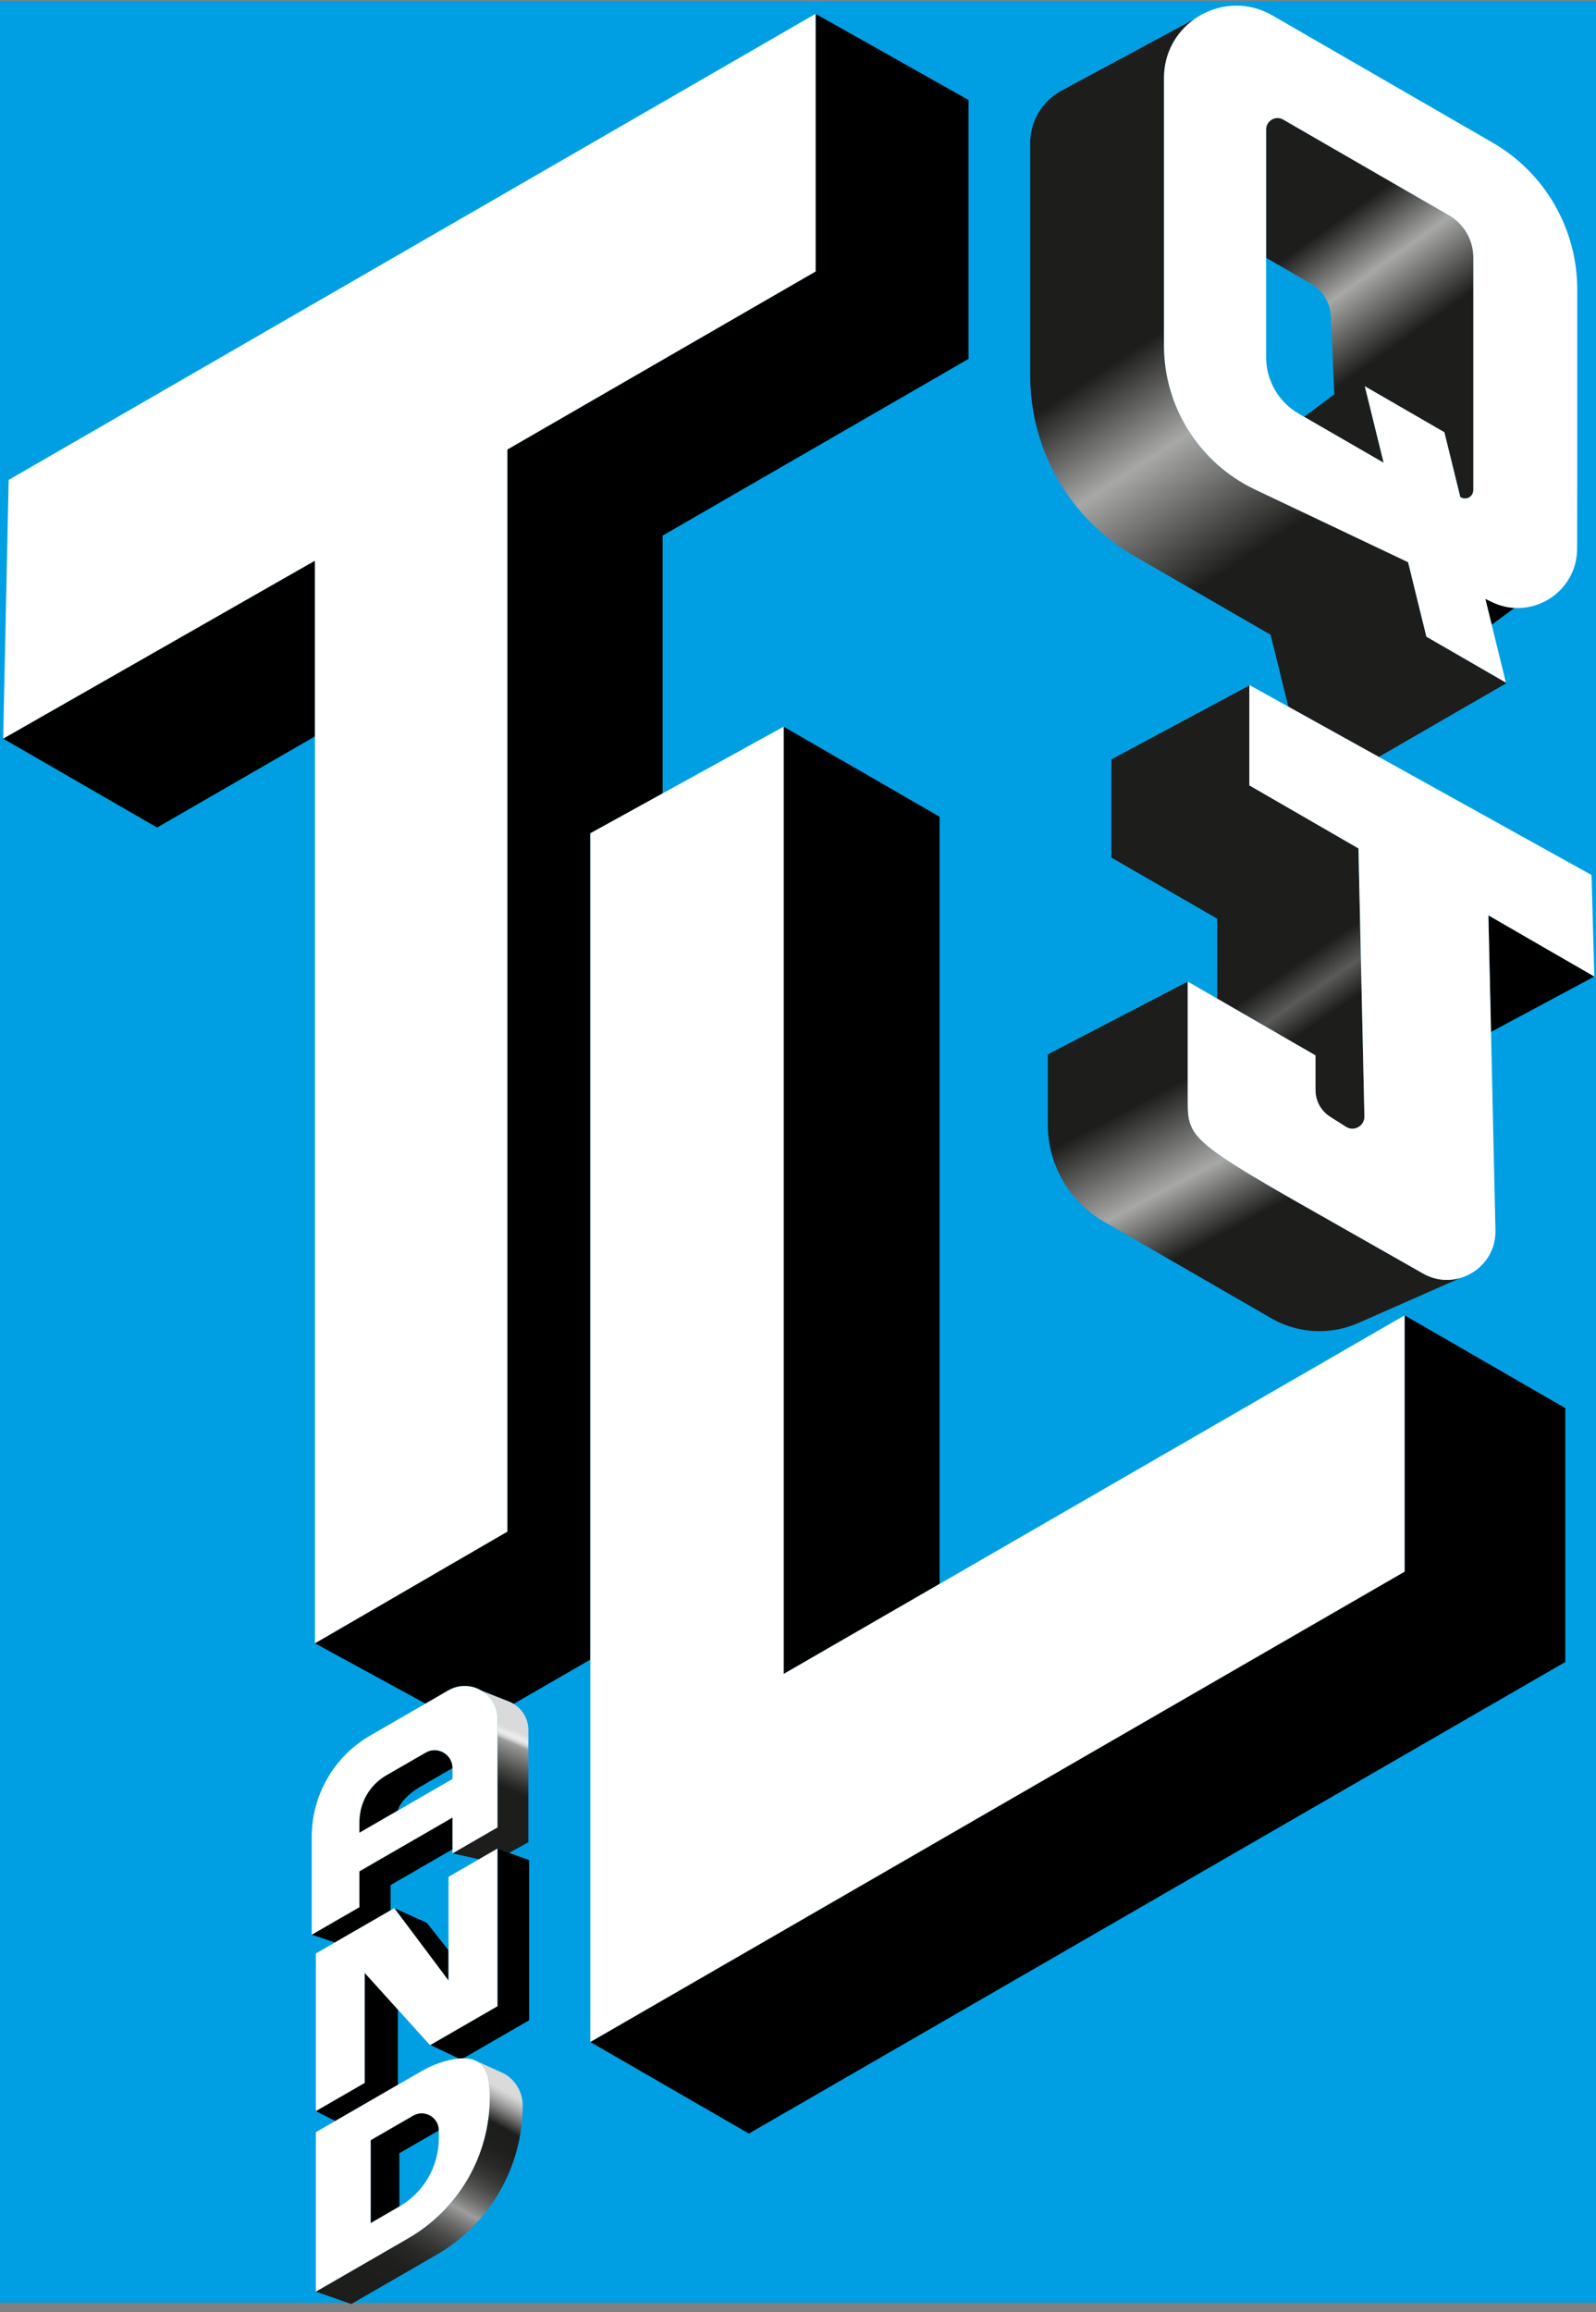
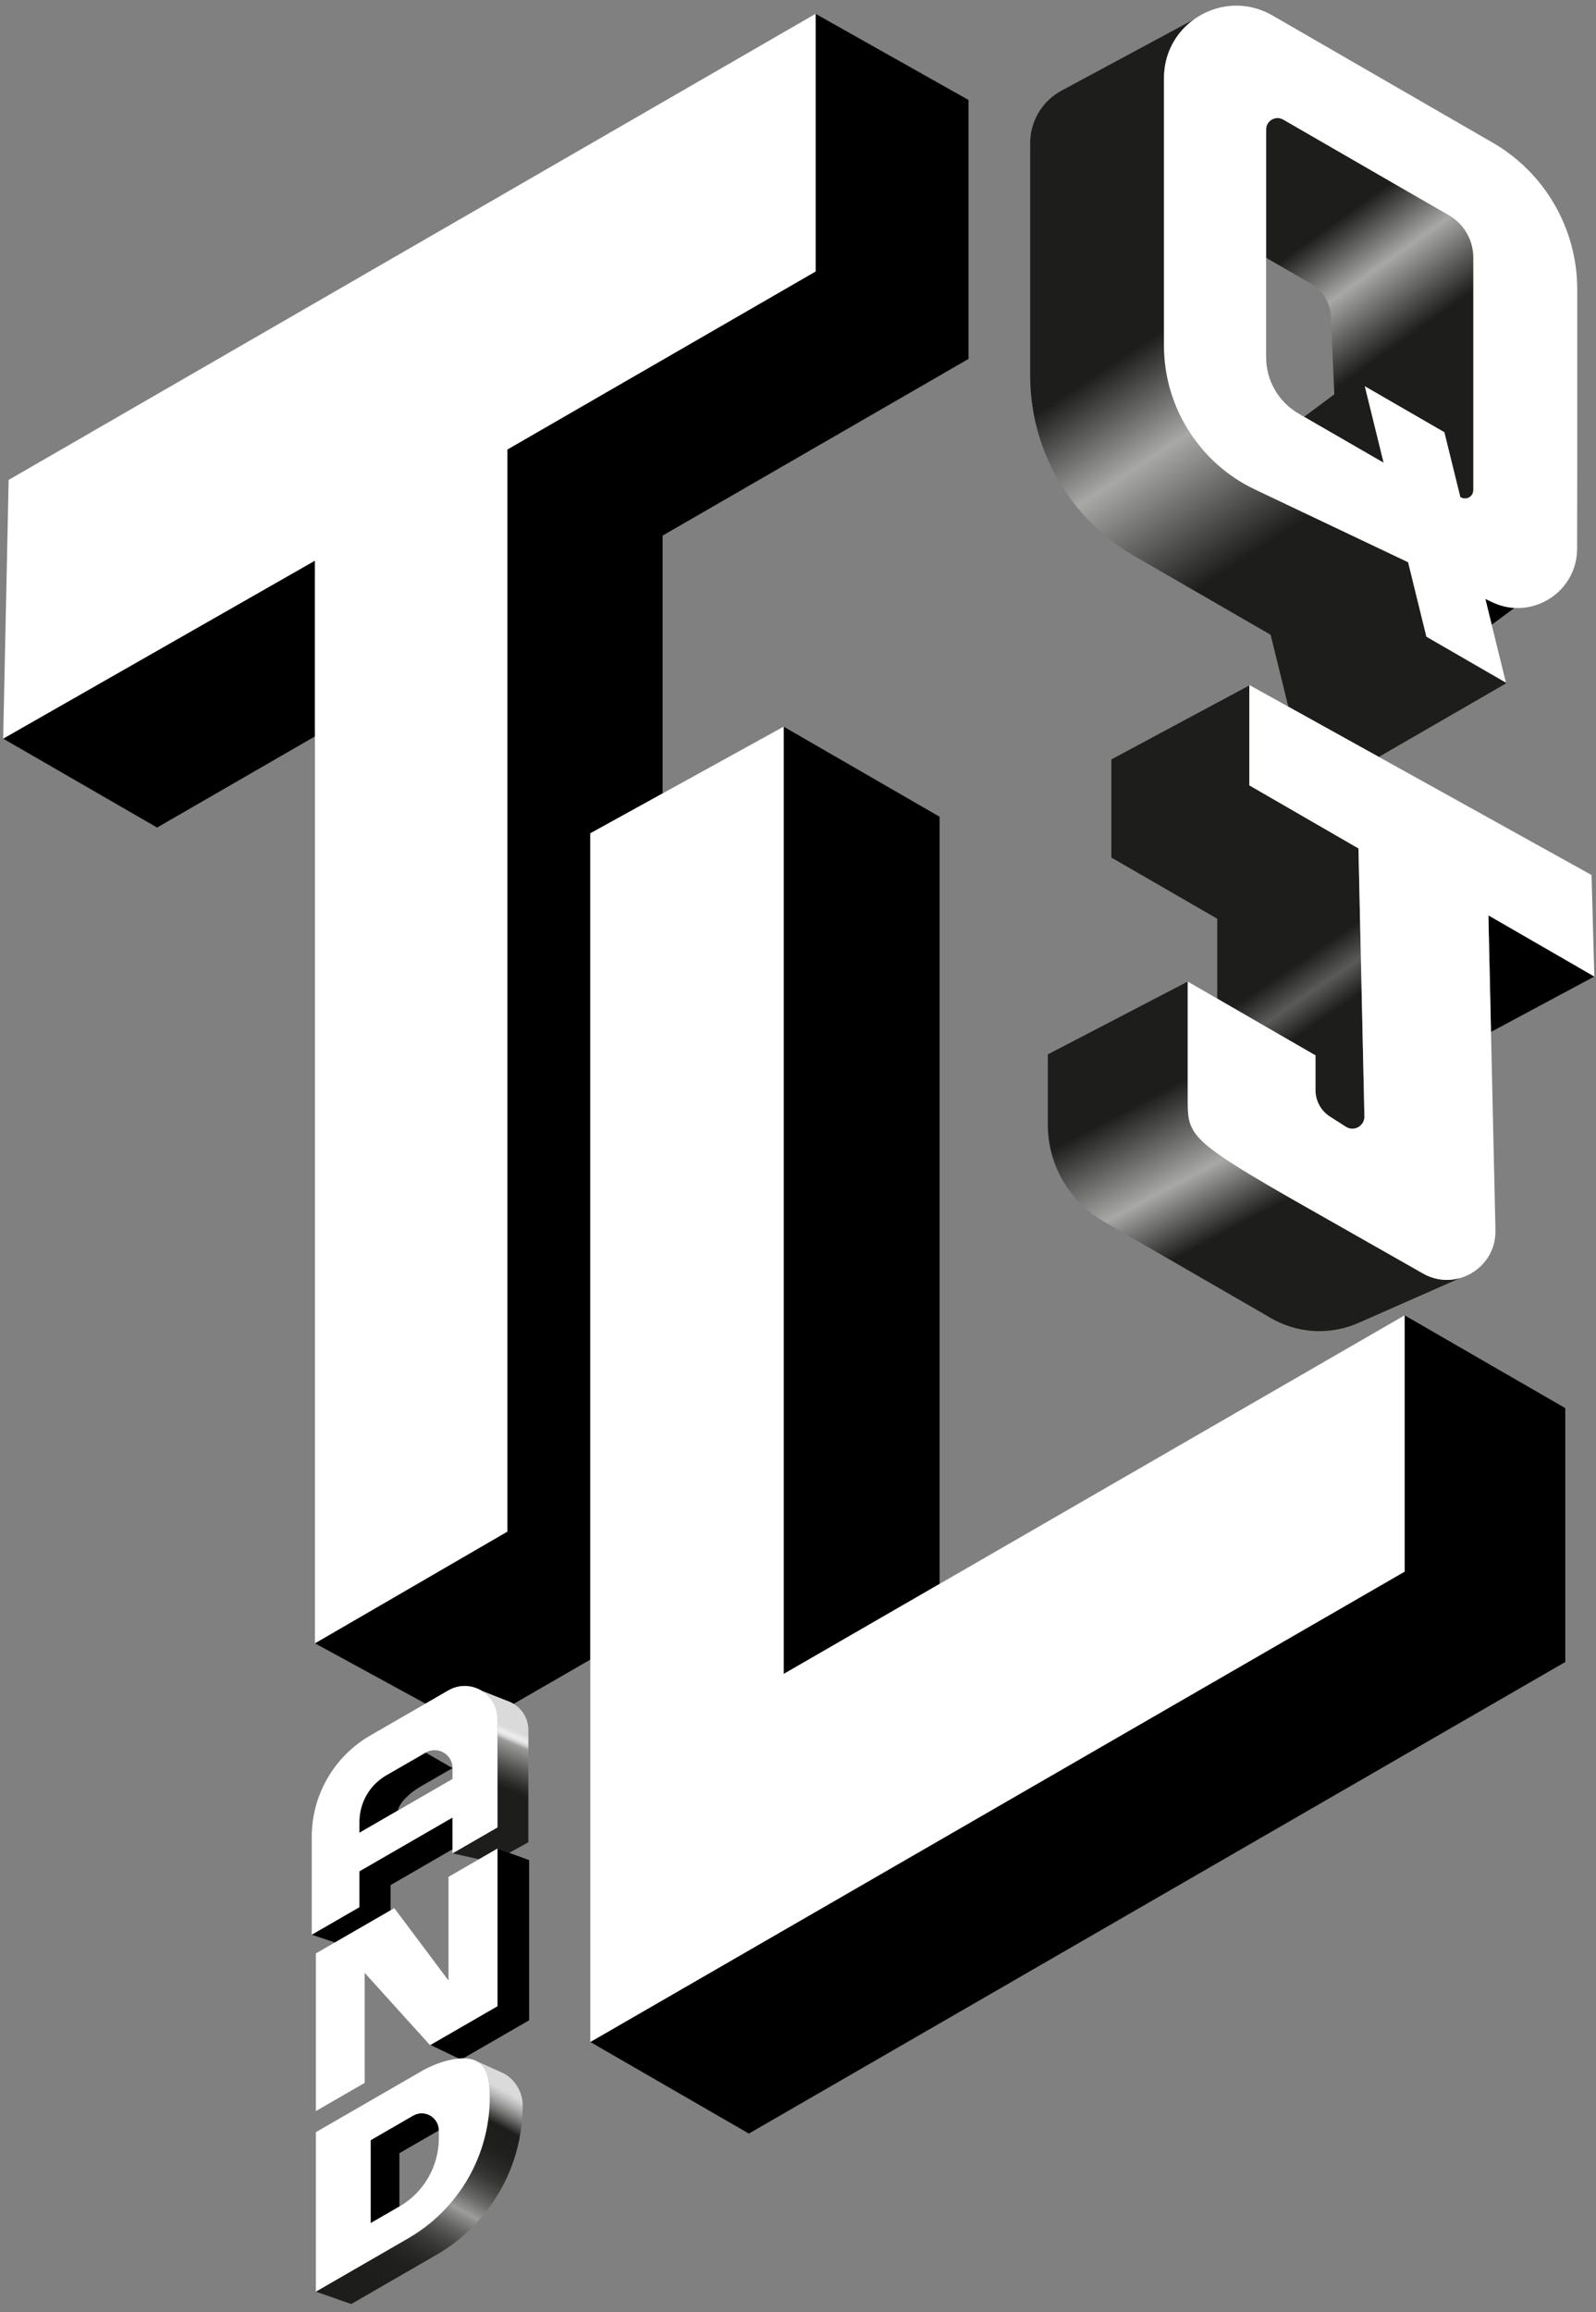
<svg xmlns="http://www.w3.org/2000/svg" width="154px" height="223px" viewBox="0 0 154 223" version="1.1">
  <rect x="0" y="0" width="154" height="223" fill="#808080" stroke="none" />
  <title>logo</title>
  <defs>
    <linearGradient x1="50.972%" y1="60.434%" x2="58.88%" y2="18.914%" id="linearGradient-1">
      <stop stop-color="#1D1D1B" offset="13.23%" />
      <stop stop-color="#2A2A28" offset="23.82%" />
      <stop stop-color="#4D4D4B" offset="43.61%" />
      <stop stop-color="#858584" offset="70.25%" />
      <stop stop-color="#9D9D9C" offset="80.36%" />
      <stop stop-color="#ABABAA" offset="81.4%" />
      <stop stop-color="#C7C7C7" offset="83.96%" />
      <stop stop-color="#DCDCDC" offset="86.5%" />
      <stop stop-color="#E8E8E8" offset="88.98%" />
      <stop stop-color="#EDEDED" offset="91.36%" />
      <stop stop-color="#DADADA" offset="100%" />
    </linearGradient>
    <linearGradient x1="35.078%" y1="97.596%" x2="81.831%" y2="-2.46%" id="linearGradient-2">
      <stop stop-color="#1D1D1B" offset="3.34%" />
      <stop stop-color="#1F1F1D" offset="13.87%" />
      <stop stop-color="#282826" offset="20.69%" />
      <stop stop-color="#373735" offset="26.44%" />
      <stop stop-color="#4B4B4A" offset="31.61%" />
      <stop stop-color="#666665" offset="36.39%" />
      <stop stop-color="#878786" offset="40.81%" />
      <stop stop-color="#9D9D9C" offset="43.26%" />
      <stop stop-color="#8E8E8D" offset="44.83%" />
      <stop stop-color="#6B6B6A" offset="49.22%" />
      <stop stop-color="#4F4F4D" offset="53.89%" />
      <stop stop-color="#383837" offset="58.84%" />
      <stop stop-color="#292927" offset="64.21%" />
      <stop stop-color="#1F1F1D" offset="70.3%" />
      <stop stop-color="#1D1D1B" offset="78.67%" />
      <stop stop-color="#242422" offset="79.09%" />
      <stop stop-color="#717170" offset="83.59%" />
      <stop stop-color="#A9A9A9" offset="87.3%" />
      <stop stop-color="#CCCCCC" offset="90.04%" />
      <stop stop-color="#DADADA" offset="91.5%" />
    </linearGradient>
    <linearGradient x1="31.843%" y1="17.783%" x2="54.767%" y2="71.668%" id="linearGradient-3">
      <stop stop-color="#1D1D1B" offset="0%" />
      <stop stop-color="#1D1D1B" offset="35.58%" />
      <stop stop-color="#A8A8A7" offset="61.24%" />
      <stop stop-color="#1D1D1B" offset="96.03%" />
    </linearGradient>
    <linearGradient x1="63.083%" y1="82.515%" x2="37.649%" y2="16.368%" id="linearGradient-4">
      <stop stop-color="#1D1D1B" offset="30.02%" />
      <stop stop-color="#A8A8A7" offset="61.27%" />
      <stop stop-color="#1D1D1B" offset="87.4%" />
    </linearGradient>
    <linearGradient x1="65.782%" y1="87.076%" x2="28.199%" y2="27.596%" id="linearGradient-5">
      <stop stop-color="#1D1D1B" offset="0%" />
      <stop stop-color="#1D1D1B" offset="35.58%" />
      <stop stop-color="#A8A8A7" offset="61.24%" />
      <stop stop-color="#1D1D1B" offset="96.03%" />
    </linearGradient>
    <linearGradient x1="70.646%" y1="91.11%" x2="49.258%" y2="36.469%" id="linearGradient-6">
      <stop stop-color="#1D1D1B" offset="17.87%" />
      <stop stop-color="#5A5A59" offset="30.43%" />
      <stop stop-color="#1D1D1B" offset="44.19%" />
    </linearGradient>
  </defs>
  <g id="Page-1" stroke="none" stroke-width="1" fill="none" fill-rule="evenodd">
    <g id="logo" transform="translate(0, 0.105)" fill-rule="nonzero">
-       <rect id="Rectangle" fill="#009FE3" x="0" y="0" width="154" height="222" />
      <path d="M93.455,9.539 L93.455,34.511 L78.697,43.032 L63.937,51.553 L63.937,76.419 L56.958,80.268 L56.958,159.966 L49.565,164.233 C49.434,164.157 49.298,164.088 49.152,164.027 L46.486,162.975 C46.174,162.781 45.828,162.645 45.468,162.572 C44.755,162.424 43.977,162.521 43.258,162.936 L41.056,164.209 L30.389,158.391 L36.043,155.112 L48.952,147.621 L48.952,43.253 L78.697,26.081 L78.697,1.23 L93.455,9.539 L93.455,9.539 Z" id="Path" fill="#000000" />
      <polygon id="Path" fill="#000000" points="30.389 53.97 30.389 70.921 15.159 79.712 0.305 71.136" />
      <polygon id="Path" fill="#000000" points="43.662 175.196 43.662 178.26 37.686 181.712 37.686 184.148 34.677 185.884 32.318 187.246 30.08 186.496 34.677 183.842 34.677 180.384 37.444 178.787 37.686 178.648" />
      <path d="M50.983,166.748 L50.983,177.581 L49.131,178.602 L48.001,178.19 L46.219,179.218 L43.662,178.654 L48.001,176.148 L48.001,165.675 C48.001,165.497 47.986,165.327 47.959,165.16 C47.81,164.206 47.24,163.436 46.486,162.976 L49.152,164.027 C49.298,164.088 49.434,164.157 49.565,164.233 C50.434,164.761 50.983,165.709 50.983,166.748 L50.983,166.748 Z" id="Path" fill="url(#linearGradient-1)" />
      <path d="M51.055,179.305 L51.055,194.751 L44.701,198.42 C44.562,198.42 44.416,198.426 44.271,198.441 L43.456,198.051 L41.528,197.129 L48.001,193.393 L48.001,178.19 L49.131,178.602 L51.056,179.305 L51.055,179.305 Z" id="Path" fill="#000000" />
-       <polygon id="Path" fill="#000000" points="38.395 193.724 38.395 200.975 35.189 202.823 32.35 204.466 30.477 203.511 30.477 203.508 35.189 200.79 35.189 190.178" />
-       <polygon id="Path" fill="#000000" points="43.277 187.993 43.277 190.917 40.44 187.13 38.047 183.939 41.183 185.348" />
      <path d="M42.343,205.375 L38.537,207.572 L38.537,212.714 L35.762,214.317 L35.762,206.317 L39.868,203.944 C40.968,203.311 42.343,204.105 42.343,205.375 L42.343,205.375 Z" id="Path" fill="#000000" />
      <path d="M50.434,202.966 C50.434,208.908 47.265,214.399 42.116,217.371 L33.892,222.12 L30.477,220.923 L38.977,216.017 L39.404,215.768 C44.265,212.962 47.259,207.775 47.259,202.16 L47.259,202.147 C47.259,202.047 47.256,201.947 47.252,201.847 C47.225,200.36 46.956,199.196 45.992,198.693 L48.589,199.866 C49.725,200.481 50.434,201.672 50.434,202.965 L50.434,202.966 Z" id="Path" fill="url(#linearGradient-2)" />
      <polygon id="Path" fill="#000000" points="90.661 78.668 90.661 152.663 75.616 161.348 75.616 69.983" />
      <polygon id="Path" fill="#000000" points="151.036 135.709 151.036 160.194 150.833 160.312 90.661 195.054 72.258 205.678 56.958 196.845 90.661 177.387 135.533 151.479 135.533 126.758" />
-       <path d="M43.665,170.43 C43.562,170.488 43.66,170.434 40.525,172.242 C39.55,172.803 38.501,173.799 38.398,174.518 L34.68,176.663 L34.68,175.609 C34.68,173.757 35.668,172.051 37.271,171.124 L41.071,168.933 C42.222,168.266 43.665,169.096 43.665,170.43 L43.665,170.43 Z" id="Path" fill="#000000" />
+       <path d="M43.665,170.43 C43.562,170.488 43.66,170.434 40.525,172.242 C39.55,172.803 38.501,173.799 38.398,174.518 L34.68,176.663 L34.68,175.609 C34.68,173.757 35.668,172.051 37.271,171.124 L41.071,168.933 L43.665,170.43 Z" id="Path" fill="#000000" />
      <polygon id="Path" fill="#000000" points="38.398 174.518 34.68 176.666 34.68 176.663" />
      <path d="M146.133,58.529 L143.936,60.15 L143.324,57.659 L143.993,57.977 C144.696,58.314 145.421,58.489 146.133,58.529 L146.133,58.529 Z" id="Path" fill="#000000" />
      <path d="M145.327,65.804 L143.323,66.962 L133.045,72.898 L124.309,68.05 L123.427,64.462 L122.603,61.117 L120.548,59.932 L117.454,58.144 L109.445,53.52 C103.23,49.929 99.403,43.299 99.403,36.123 L99.403,13.699 C99.403,11.584 100.564,9.642 102.424,8.639 L115.242,1.742 C113.506,2.972 112.315,4.99 112.315,7.42 L112.315,33.223 C112.315,39.156 115.73,44.556 121.088,47.102 L128.957,50.838 L135.869,54.12 L136.666,57.365 L137.636,61.304 L143.324,64.589 L145.309,65.734 L145.327,65.804 L145.327,65.804 Z" id="Path" fill="url(#linearGradient-3)" />
      <path d="M142.163,24.738 L142.163,47.168 C142.163,47.814 141.439,48.196 140.905,47.829 L139.369,41.584 L131.693,37.15 L133.508,44.526 L125.836,40.096 L128.751,37.926 L128.415,30.405 C128.357,29.102 127.639,27.917 126.509,27.266 L122.169,24.757 L122.169,12.384 C122.169,11.536 123.088,11.005 123.821,11.43 L139.811,20.663 C141.266,21.502 142.163,23.057 142.163,24.738 L142.163,24.738 Z" id="Path" fill="url(#linearGradient-4)" />
      <polygon id="Path" fill="#000000" points="153.839 94.08 143.869 99.422 143.618 88.18" />
      <path d="M140.917,123.155 L131.078,127.491 C129.875,128.022 128.594,128.285 127.315,128.285 C125.7,128.285 124.091,127.864 122.651,127.034 L106.497,117.707 C103.16,115.779 101.106,112.222 101.106,108.37 L101.106,101.589 L114.606,94.568 L114.606,106.307 C114.606,106.374 114.606,106.443 114.609,106.507 C114.645,110.389 115.948,110.54 137.302,122.722 C138.484,123.397 139.772,123.491 140.917,123.155 L140.917,123.155 Z" id="Path" fill="url(#linearGradient-5)" />
      <path d="M120.548,75.644 L120.548,66.004 L107.236,73.141 L107.236,82.607 L117.454,88.507 L117.454,96.213 L126.933,101.686 L126.933,105.039 C126.933,106.074 127.461,107.038 128.333,107.594 L129.869,108.575 C130.651,109.074 131.673,108.499 131.653,107.572 L131.078,81.725 L120.548,75.644 L120.548,75.644 Z" id="Path" fill="url(#linearGradient-6)" />
      <path d="M47.252,201.848 C47.225,200.36 46.955,199.196 45.992,198.693 C45.655,198.517 45.228,198.42 44.701,198.42 C44.562,198.42 44.416,198.427 44.271,198.442 C43.056,198.548 41.674,199.078 40.74,199.62 L30.477,205.544 L30.477,220.923 L38.977,216.017 L39.404,215.768 C44.264,212.963 47.258,207.775 47.258,202.16 L47.258,202.148 C47.258,202.048 47.255,201.947 47.252,201.847 L47.252,201.848 Z M42.343,206.123 C42.343,208.841 40.892,211.353 38.537,212.714 L35.762,214.317 L35.762,206.317 L39.868,203.945 C40.968,203.311 42.343,204.105 42.343,205.375 L42.343,206.123 L42.343,206.123 Z M48.001,178.19 L48.001,193.393 L41.528,197.13 L41.434,197.084 L38.395,193.723 L35.189,190.178 L35.189,200.79 L30.477,203.508 L30.477,188.305 L36.477,184.845 L38.044,183.939 L38.047,183.939 L40.441,187.13 L43.277,190.917 L43.277,180.918 L48.001,178.19 L48.001,178.19 Z M135.533,126.758 L135.533,151.479 L90.661,177.387 L56.958,196.845 L56.958,80.268 L63.937,76.419 L75.613,69.98 L75.616,69.98 L75.616,161.348 L90.661,152.663 L114.124,139.118 L135.533,126.758 L135.533,126.758 Z M78.697,1.228 L78.697,26.08 L48.952,43.252 L48.952,147.62 L36.043,155.111 L30.389,158.389 L30.389,53.97 L0.305,71.136 L0.835,46.182 L78.697,1.228 Z M143.869,99.422 L144.299,118.555 C144.351,120.831 142.833,122.597 140.917,123.155 C139.772,123.491 138.484,123.397 137.302,122.722 C115.948,110.54 114.645,110.388 114.609,106.507 C114.606,106.443 114.606,106.373 114.606,106.307 L114.606,94.567 L126.933,101.686 L126.933,105.04 C126.933,106.073 127.46,107.037 128.333,107.595 L129.869,108.573 C130.651,109.073 131.672,108.498 131.654,107.57 L131.078,81.725 L120.548,75.644 L120.548,66.004 L120.587,65.983 L124.309,68.05 L133.045,72.898 L153.569,84.289 L153.838,94.08 L143.617,88.18 L143.869,99.422 L143.869,99.422 Z M144.017,13.648 L122.772,1.381 C120.803,0.245 118.624,0.193 116.769,0.921 C116.227,1.13 115.715,1.405 115.242,1.742 C113.506,2.972 112.315,4.99 112.315,7.42 L112.315,33.223 C112.315,39.156 115.73,44.556 121.088,47.102 L128.957,50.838 L135.869,54.12 L136.666,57.365 L137.636,61.304 L143.324,64.589 L145.308,65.735 L143.936,60.15 L143.324,57.659 L143.993,57.977 C144.696,58.313 145.421,58.489 146.133,58.529 C149.263,58.707 152.172,56.238 152.178,52.814 L152.184,49.047 L152.19,45.914 L152.19,27.802 C152.19,21.963 149.075,16.566 144.018,13.648 L144.017,13.648 Z M131.693,37.15 L133.508,44.526 L125.836,40.096 L125.318,39.796 C123.369,38.672 122.169,36.593 122.169,34.344 L122.169,12.384 C122.169,11.536 123.088,11.005 123.821,11.43 L139.811,20.663 C141.266,21.502 142.163,23.057 142.163,24.738 L142.163,47.168 C142.163,47.814 141.439,48.196 140.905,47.829 L139.369,41.584 L131.693,37.15 L131.693,37.15 Z M47.959,165.16 C47.81,164.206 47.24,163.436 46.486,162.975 C46.174,162.781 45.828,162.645 45.468,162.572 C44.755,162.424 43.977,162.521 43.258,162.936 L41.056,164.209 L35.728,167.284 C32.231,169.303 30.08,173.03 30.08,177.066 L30.08,186.496 L34.677,183.842 L34.677,180.384 L43.661,175.196 L43.661,178.654 L48.001,176.148 L48.001,165.675 C48.001,165.497 47.986,165.327 47.958,165.16 L47.959,165.16 Z M43.662,171.478 L38.398,174.518 L34.68,176.663 L34.68,176.666 L34.677,176.666 L34.677,175.612 L34.68,175.612 L34.68,175.608 C34.68,173.757 35.668,172.051 37.271,171.124 L41.071,168.933 C42.222,168.266 43.665,169.096 43.665,170.43 L43.662,171.478 L43.662,171.478 Z" id="Shape" fill="#FFFFFF" />
    </g>
  </g>
</svg>